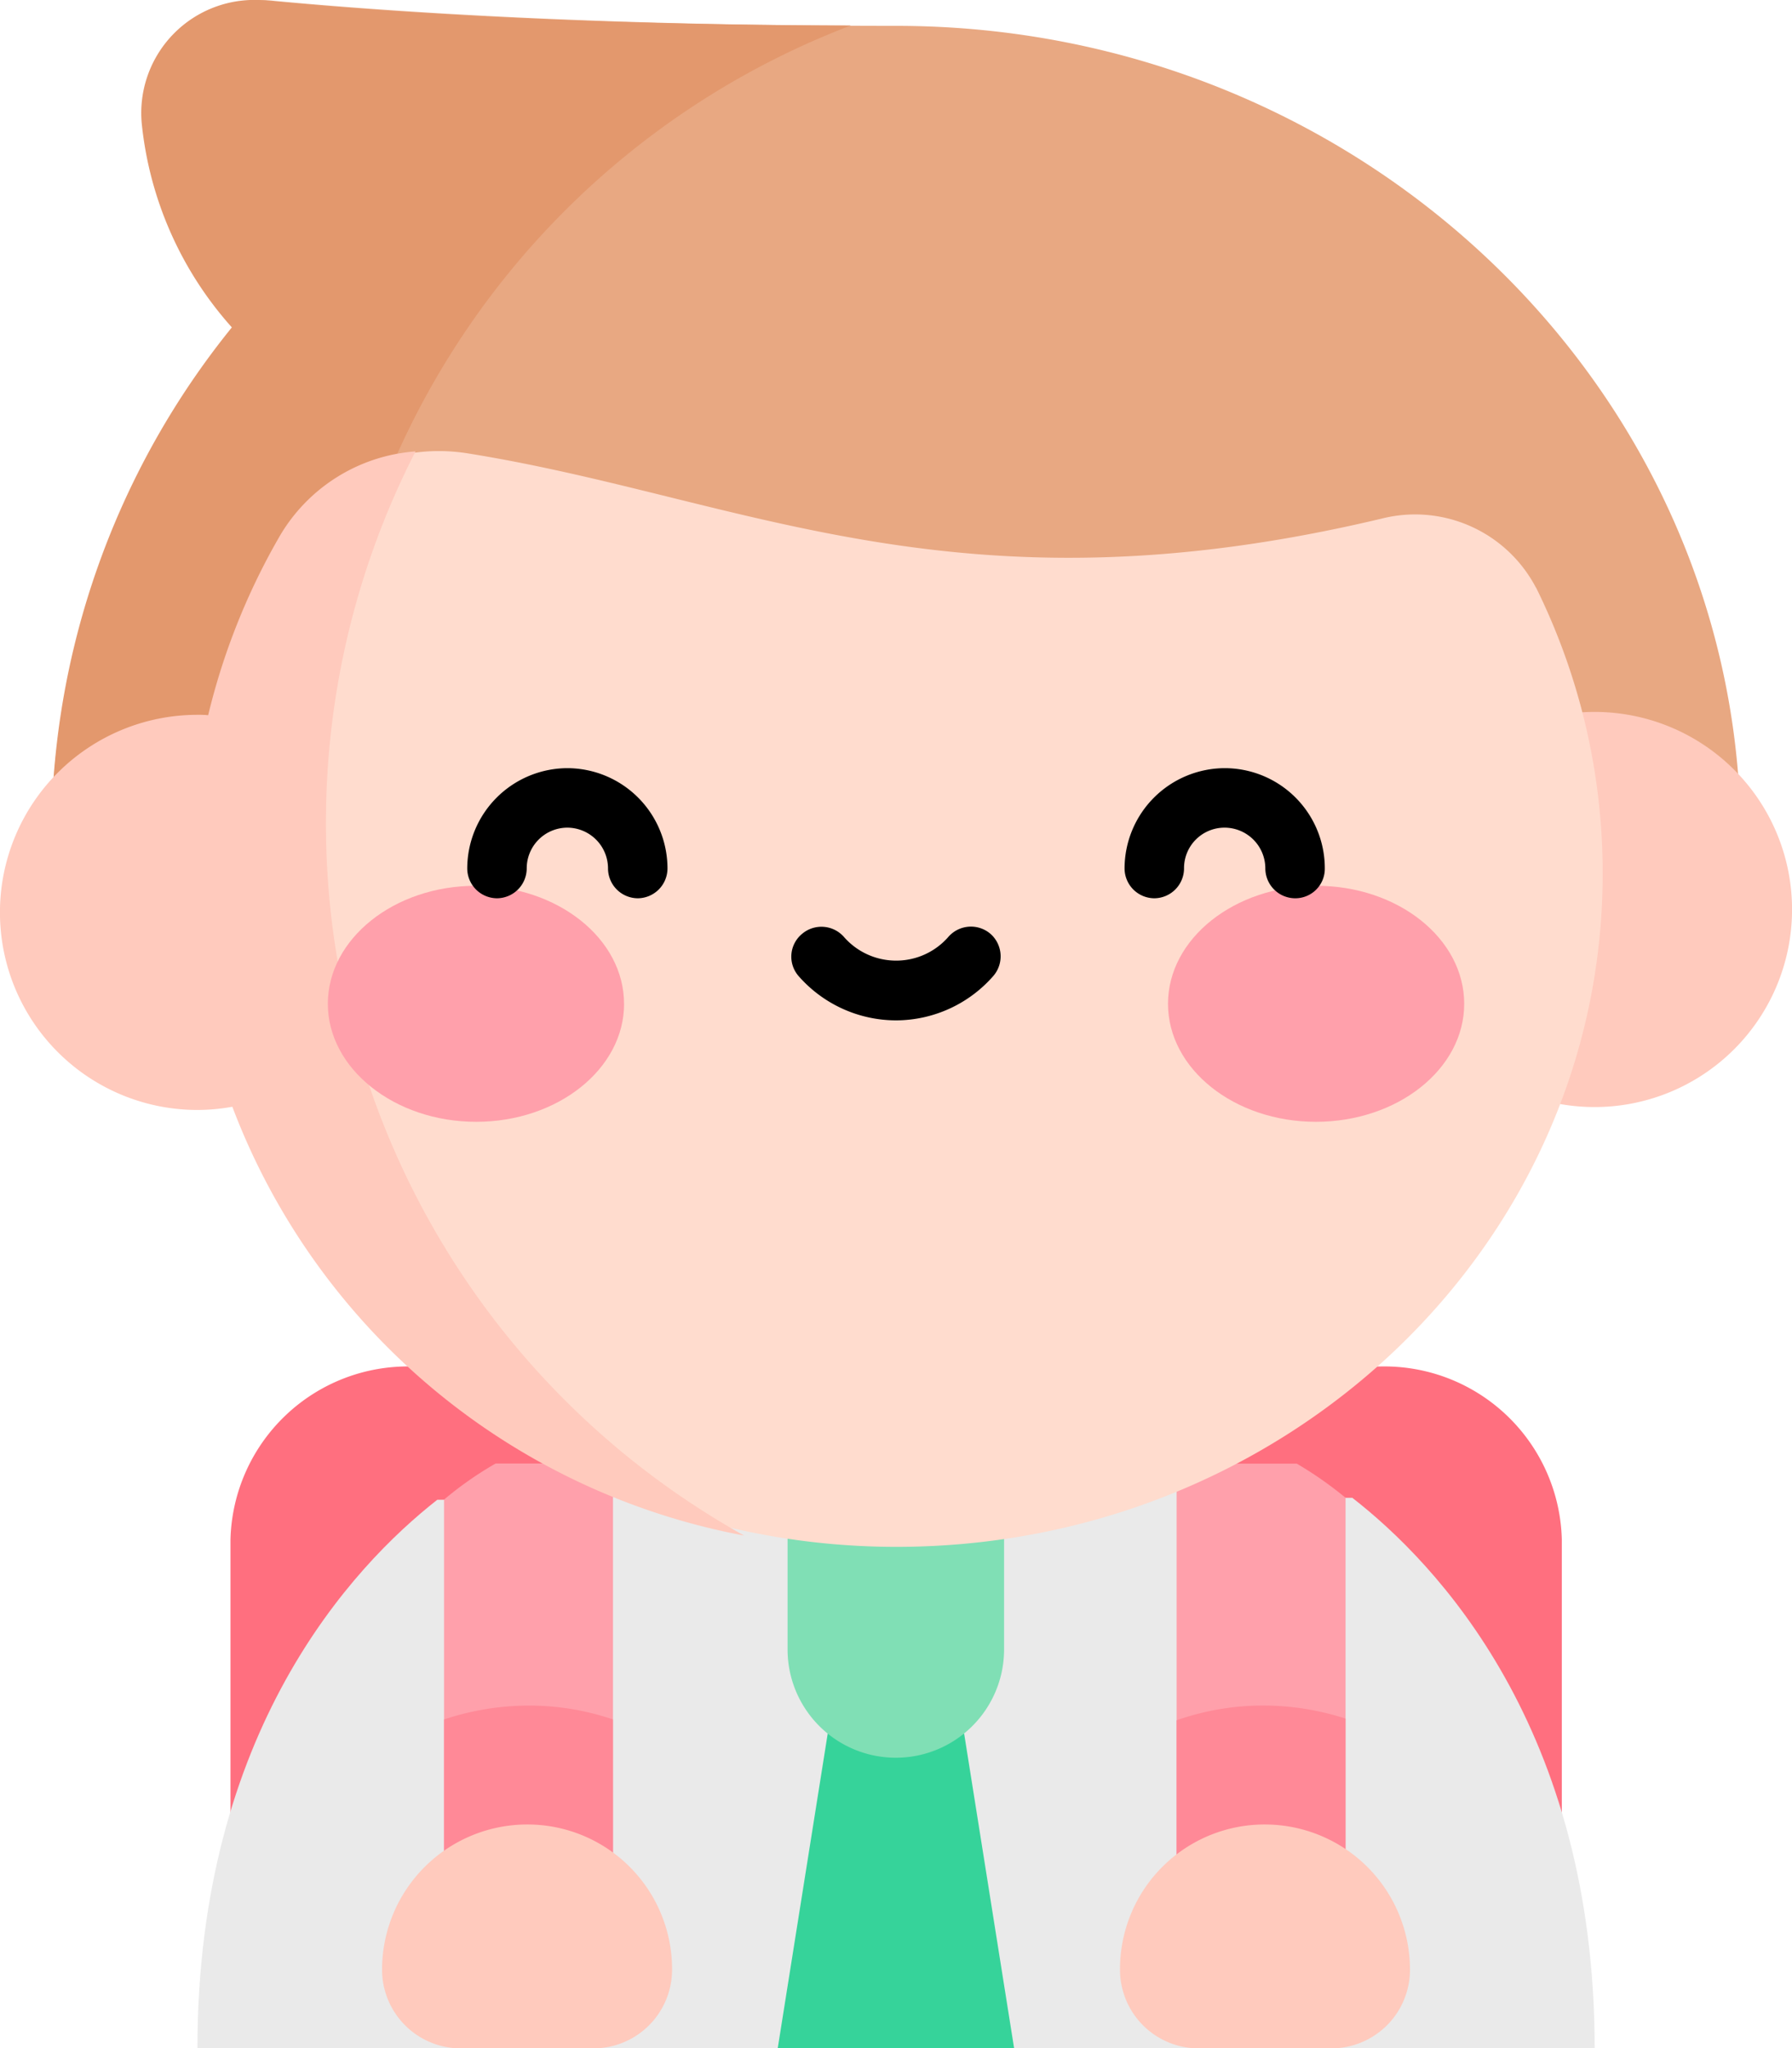
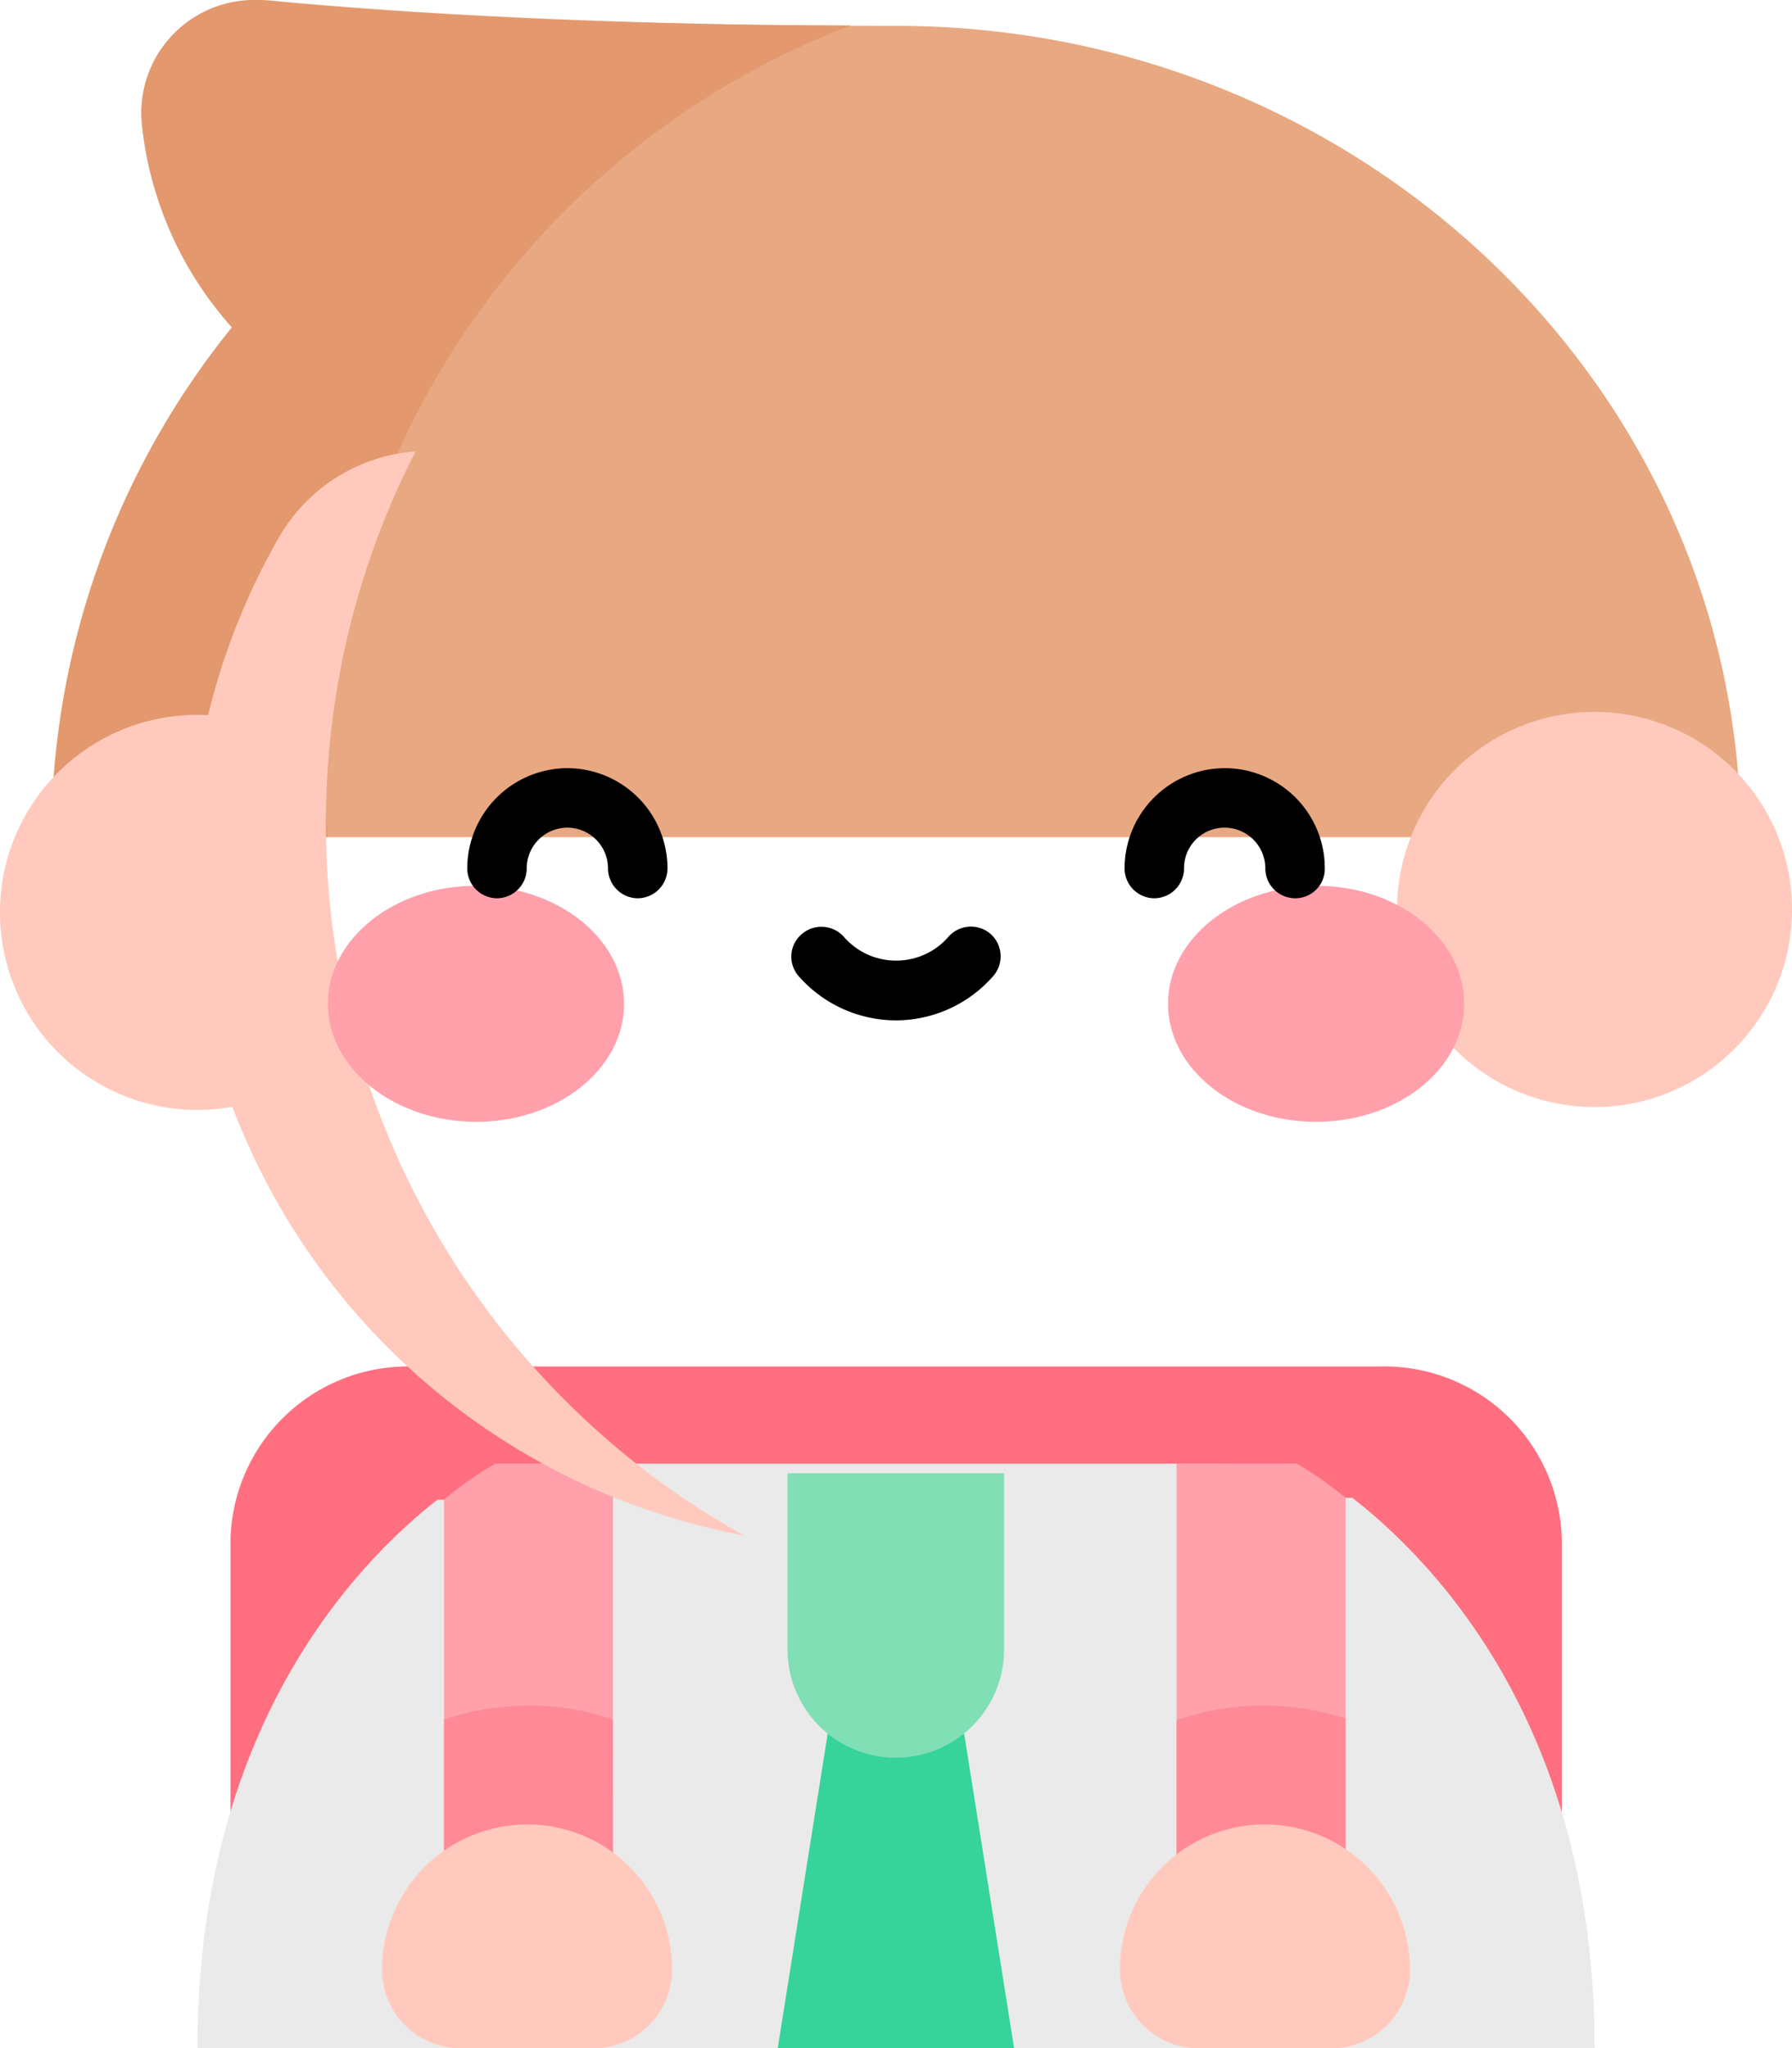
<svg xmlns="http://www.w3.org/2000/svg" width="36.458" height="41.655" viewBox="0 0 36.458 41.655">
  <g id="g6635" transform="translate(0 0)">
    <g id="Group_25599" data-name="Group 25599" transform="translate(0 0)">
      <g id="g6637">
        <g id="g6643" transform="translate(4.685 27.79)">
          <g id="path6645" transform="translate(0)">
            <path id="Path_27093" data-name="Path 27093" d="M-343.682,0h-19.68a3.612,3.612,0,0,0-3.7,3.518v8.068h27.086V3.518A3.612,3.612,0,0,0-343.682,0" transform="translate(367.066 0)" fill="#ff6f7f" />
          </g>
        </g>
        <g id="g6647" transform="translate(4.019 29.766)">
          <g id="path6649" transform="translate(0 0)">
            <path id="Path_27094" data-name="Path 27094" d="M-346.238-10.773h-2.686v-.694h-13.1v.734h-2.83c-1.728,1.355-4.88,4.712-4.88,11.15h28.426c0-6.5-3.22-9.859-4.931-11.19" transform="translate(369.732 11.467)" fill="#eaeaea" />
          </g>
        </g>
        <g id="g6651" transform="translate(9.034 29.763)">
          <g id="path6653" transform="translate(0 0)">
            <path id="Path_27095" data-name="Path 27095" d="M-53.363,0V10.02H-56.8V.734A7.1,7.1,0,0,1-55.751,0Z" transform="translate(56.8 0)" fill="#ffa0ab" />
          </g>
        </g>
        <g id="g6655" transform="translate(23.938 29.766)">
          <g id="path6657" transform="translate(0 0)">
            <path id="Path_27096" data-name="Path 27096" d="M-53.363-10.773v9.326H-56.8v-10.02h2.445a7.548,7.548,0,0,1,.992.694" transform="translate(56.8 11.467)" fill="#ffa0ab" />
          </g>
        </g>
        <g id="g6659" transform="translate(9.034 34.685)">
          <g id="path6661" transform="translate(0 0)">
            <path id="Path_27097" data-name="Path 27097" d="M-53.363-4.384a5.293,5.293,0,0,0-1.718-.282,5.48,5.48,0,0,0-1.718.282V.432h3.437Z" transform="translate(56.8 4.667)" fill="#ff8997" />
          </g>
        </g>
        <g id="g6663" transform="translate(7.773 37.104)">
          <g id="path6665" transform="translate(0)">
            <path id="Path_27098" data-name="Path 27098" d="M-45.847,0h0A2.954,2.954,0,0,0-48.8,2.953a1.6,1.6,0,0,0,1.6,1.6h2.7a1.6,1.6,0,0,0,1.6-1.6A2.942,2.942,0,0,0-45.847,0" transform="translate(48.8)" fill="#ffcabd" />
          </g>
        </g>
        <g id="g6667" transform="translate(23.938 34.685)">
          <g id="path6669" transform="translate(0 0)">
            <path id="Path_27099" data-name="Path 27099" d="M-53.363-4.134a5.442,5.442,0,0,0-1.67-.266,5.309,5.309,0,0,0-1.767.3V.7h3.437Z" transform="translate(56.8 4.4)" fill="#ff8997" />
          </g>
        </g>
        <g id="g6671" transform="translate(22.789 37.104)">
          <g id="path6673" transform="translate(0)">
            <path id="Path_27100" data-name="Path 27100" d="M-45.722,0h0A2.954,2.954,0,0,1-42.77,2.953a1.6,1.6,0,0,1-1.6,1.6h-2.7a1.6,1.6,0,0,1-1.6-1.6A2.942,2.942,0,0,1-45.722,0" transform="translate(48.667)" fill="#ffcabd" />
          </g>
        </g>
        <g id="g6675" transform="translate(15.824 35.256)">
          <g id="path6677" transform="translate(0 0)">
            <path id="Path_27101" data-name="Path 27101" d="M-74.658-99.335l-1.017-6.4H-78.45l-1.017,6.4Z" transform="translate(79.466 105.733)" fill="#36d39a" />
          </g>
        </g>
        <g id="g6679" transform="translate(16.023 29.962)">
          <g id="path6681">
            <path id="Path_27102" data-name="Path 27102" d="M0,0V3.582a2.2,2.2,0,1,0,4.405,0V0Z" fill="#80dfb5" />
          </g>
        </g>
        <g id="g6683" transform="translate(1.048 0.008)">
          <g id="path6685" transform="translate(0 0)">
            <path id="Path_27103" data-name="Path 27103" d="M-511.1-264.223c0-9.1-7.711-16.5-17.178-16.5-6.014,0-10.231-.282-12.65-.508a2.351,2.351,0,0,0-2.621,2.525,7.191,7.191,0,0,0,1.907,4.123,16.028,16.028,0,0,0-3.822,10.359Z" transform="translate(545.465 281.241)" fill="#e8a882" />
          </g>
        </g>
        <g id="g6687" transform="translate(28.423 14.478)">
          <g id="path6689" transform="translate(0 0)">
            <path id="Path_27104" data-name="Path 27104" d="M-124.764-62.382a4.018,4.018,0,0,1-4.018,4.018,4.018,4.018,0,0,1-4.018-4.018,4.018,4.018,0,0,1,4.018-4.018,4.018,4.018,0,0,1,4.018,4.018" transform="translate(132.8 66.4)" fill="#ffcabd" />
          </g>
        </g>
        <g id="g6691" transform="translate(1.046)">
          <g id="path6693">
            <path id="Path_27105" data-name="Path 27105" d="M-87.185-264.348c-.016-.331-.032-.67-.032-1.008a16.59,16.59,0,0,1,10.682-15.5c-5.647-.008-9.617-.282-11.908-.508a2.3,2.3,0,0,0-2.517,2.525,7.331,7.331,0,0,0,1.831,4.123A16.463,16.463,0,0,0-92.8-264.348Z" transform="translate(92.8 281.374)" fill="#e3986d" />
          </g>
        </g>
        <g id="g6695" transform="translate(3.86 9.172)">
          <g id="path6697" transform="translate(0 0)">
-             <path id="Path_27106" data-name="Path 27106" d="M-403.834-43.082a2.774,2.774,0,0,0-3.133-1.4c-8.671,2.065-13-.428-18.579-1.323a3.723,3.723,0,0,0-3.768,1.71,13.115,13.115,0,0,0-1.905,6.632c-.11,7.56,6.41,13.877,14.345,13.893,7.951.016,14.4-6.123,14.4-13.691a13.083,13.083,0,0,0-1.355-5.817" transform="translate(431.22 45.856)" fill="#ffdcce" />
-           </g>
+             </g>
        </g>
        <g id="g6699" transform="translate(0 9.181)">
          <g id="path6701">
            <path id="Path_27107" data-name="Path 27107" d="M-235.123-342.35a16.578,16.578,0,0,1-8.512-14.482,16.553,16.553,0,0,1,1.823-7.568,3.5,3.5,0,0,0-2.775,1.743,13.661,13.661,0,0,0-1.444,3.622,1.969,1.969,0,0,0-.218-.008,4.018,4.018,0,0,0-4.018,4.018,4.018,4.018,0,0,0,4.018,4.018,4.007,4.007,0,0,0,.71-.065,13.865,13.865,0,0,0,10.416,8.721" transform="translate(250.266 364.399)" fill="#ffcabd" />
          </g>
        </g>
        <g id="g6703" transform="translate(6.67 18.014)">
          <g id="path6705" transform="translate(0 0)">
            <path id="Path_27108" data-name="Path 27108" d="M-93.573-37.2c0,1.323-1.347,2.4-3.009,2.4S-99.6-35.881-99.6-37.2s1.347-2.4,3.009-2.4,3.017,1.073,3.017,2.4" transform="translate(99.6 39.6)" fill="#ffa0ab" />
          </g>
        </g>
        <g id="g6707" transform="translate(23.763 18.014)">
          <g id="path6709" transform="translate(0 0)">
            <path id="Path_27109" data-name="Path 27109" d="M0-37.2c0,1.323,1.347,2.4,3.009,2.4s3.017-1.073,3.017-2.4-1.347-2.4-3.009-2.4S0-38.527,0-37.2" transform="translate(0 39.6)" fill="#ffa0ab" />
          </g>
        </g>
        <g id="g6711" transform="translate(9.506 15.622)">
          <g id="path6713" transform="translate(0 0)">
            <path id="Path_27110" data-name="Path 27110" d="M-53.864-31.087a.609.609,0,0,1-.605-.605.83.83,0,0,0-.831-.831.828.828,0,0,0-.823.831.609.609,0,0,1-.605.605.609.609,0,0,1-.605-.605,2.044,2.044,0,0,1,2.041-2.041,2.042,2.042,0,0,1,2.033,2.041A.609.609,0,0,1-53.864-31.087Z" transform="translate(57.333 33.733)" />
          </g>
        </g>
        <g id="g6715" transform="translate(22.879 15.622)">
          <g id="path6717" transform="translate(0 0)">
            <path id="Path_27111" data-name="Path 27111" d="M-6.531-31.087a.609.609,0,0,1-.605-.605.83.83,0,0,0-.831-.831.823.823,0,0,0-.823.831.609.609,0,0,1-.605.605A.609.609,0,0,1-10-31.692a2.044,2.044,0,0,1,2.041-2.041,2.037,2.037,0,0,1,2.033,2.041A.6.6,0,0,1-6.531-31.087Z" transform="translate(10 33.733)" />
          </g>
        </g>
        <g id="g6719" transform="translate(16.101 18.844)">
          <g id="path6721" transform="translate(0 0)">
            <path id="Path_27112" data-name="Path 27112" d="M-7.91-8.148a2.641,2.641,0,0,1-1.985-.9.6.6,0,0,1,.065-.855.61.61,0,0,1,.855.056,1.408,1.408,0,0,0,1.065.484A1.408,1.408,0,0,0-6.845-9.85a.61.61,0,0,1,.855-.056.61.61,0,0,1,.056.855A2.637,2.637,0,0,1-7.91-8.148Z" transform="translate(10.042 10.055)" />
          </g>
        </g>
      </g>
    </g>
  </g>
</svg>